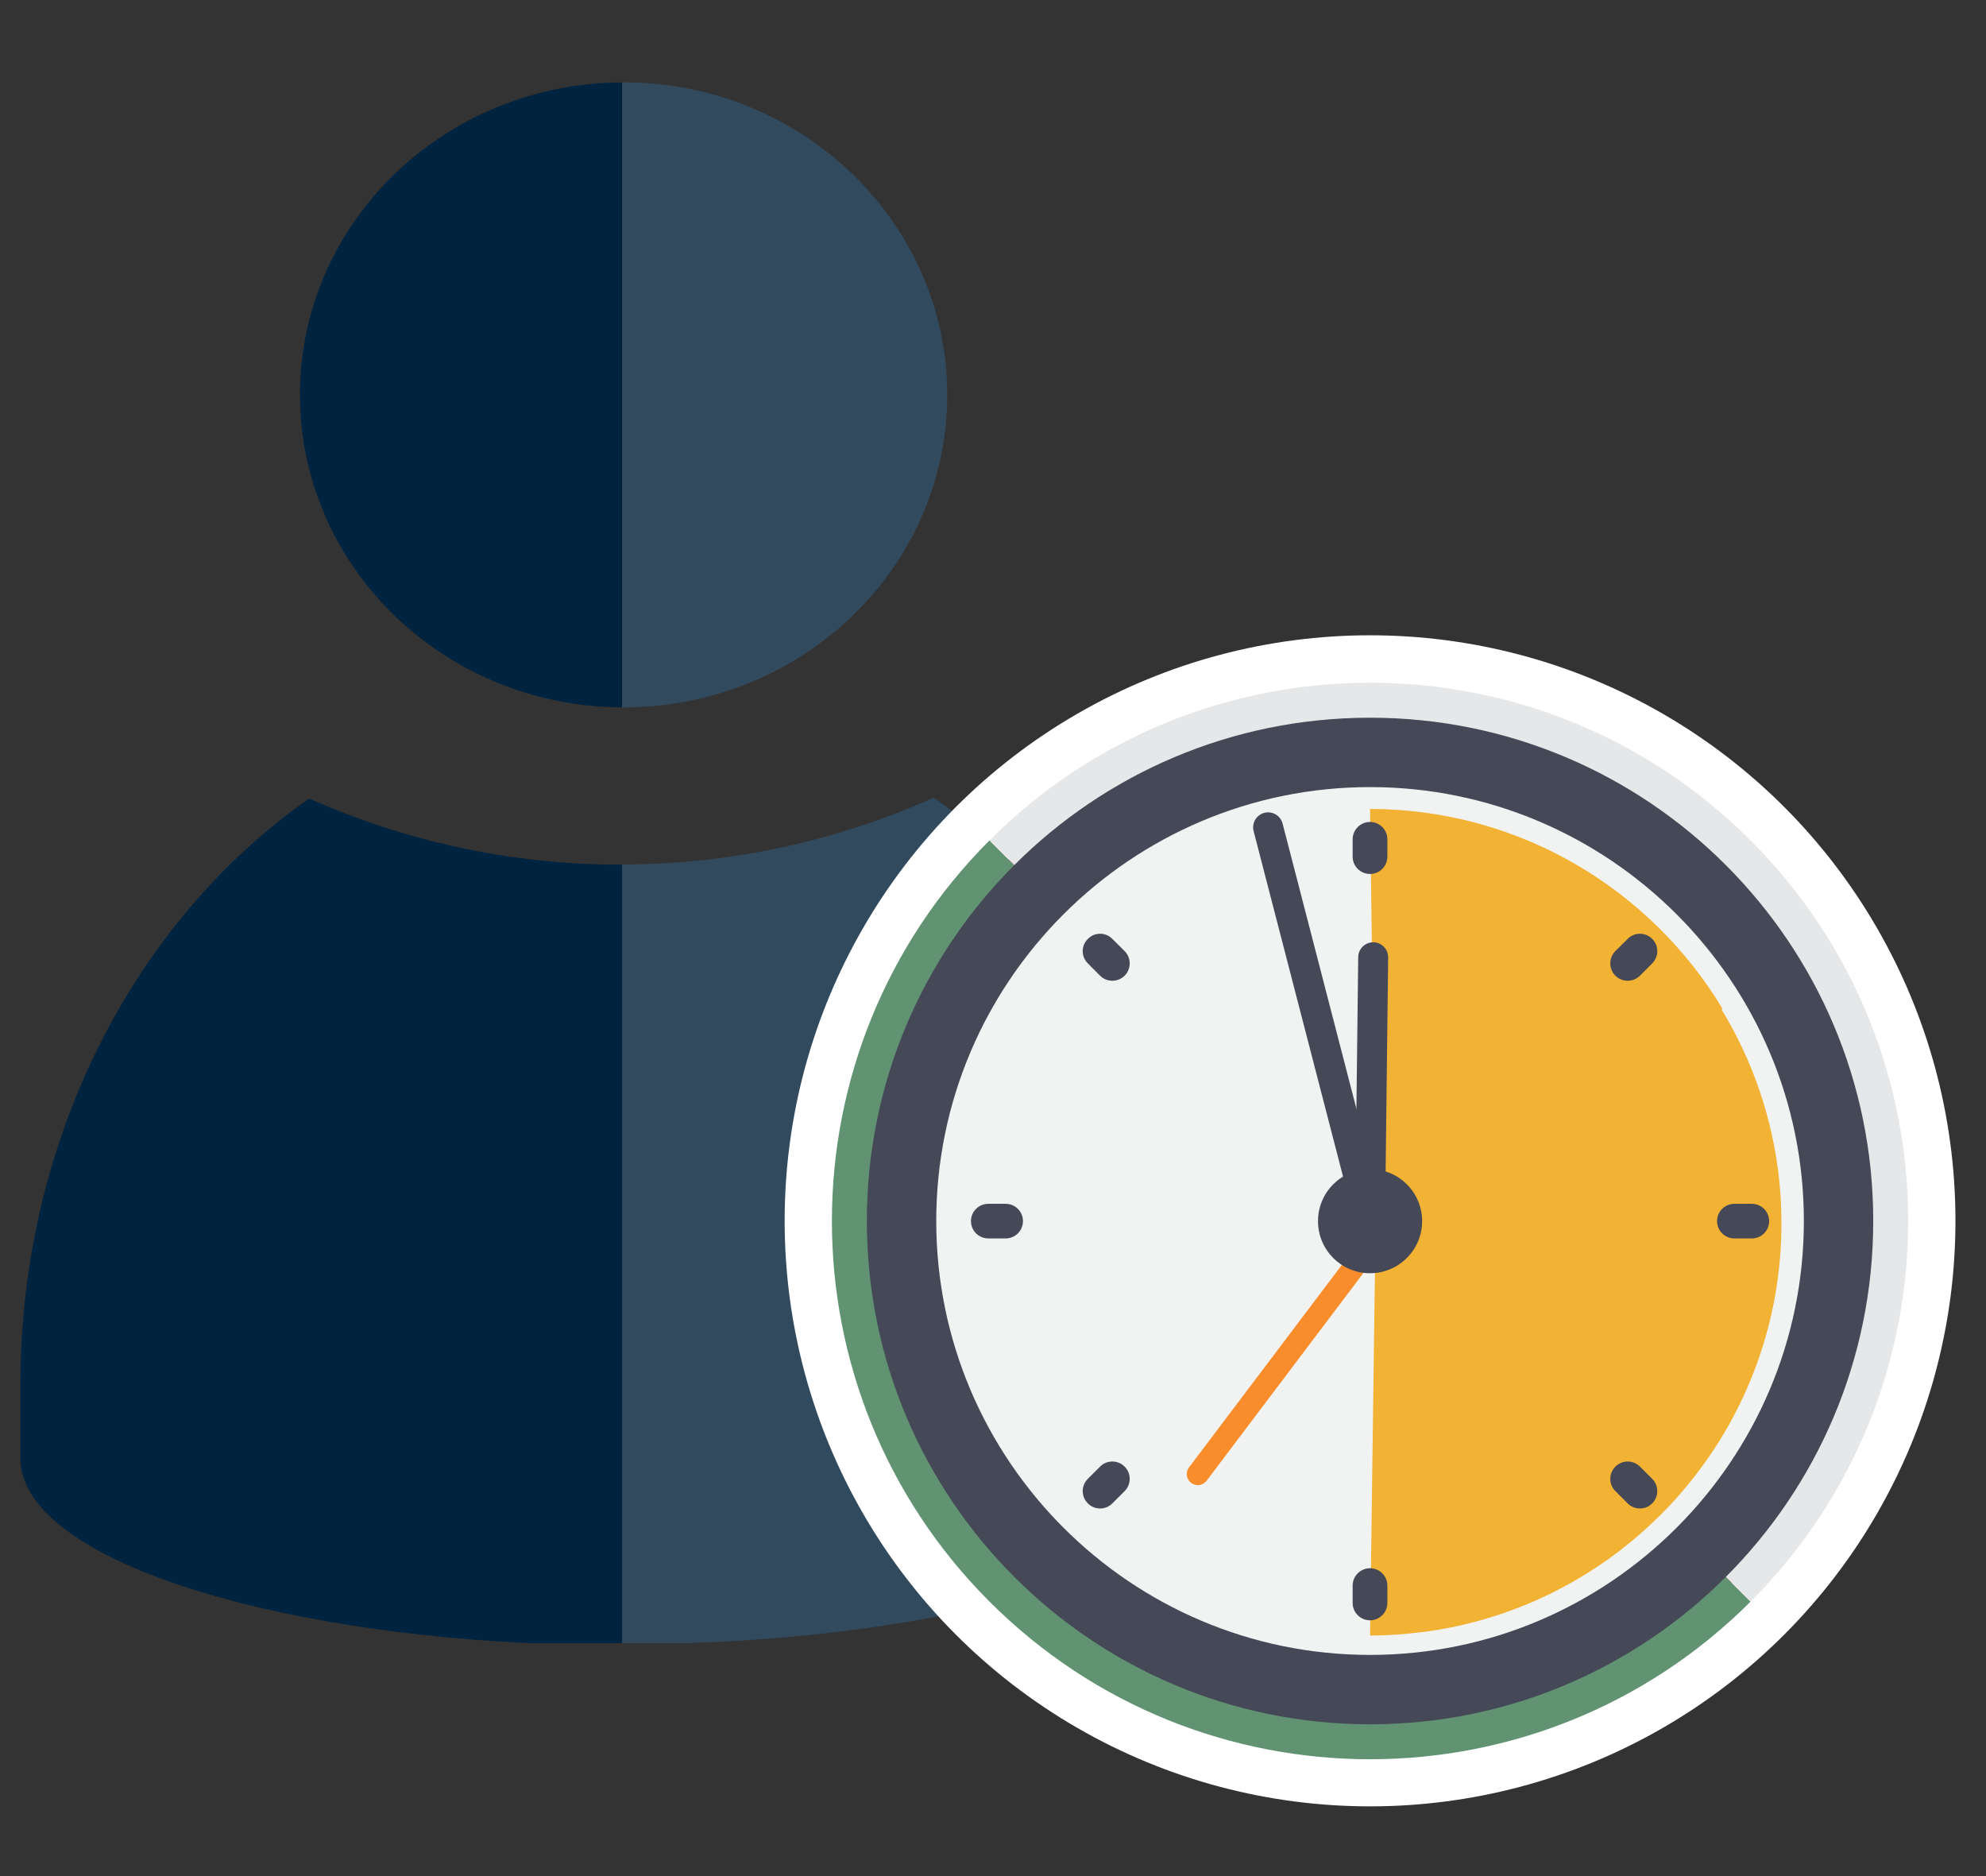
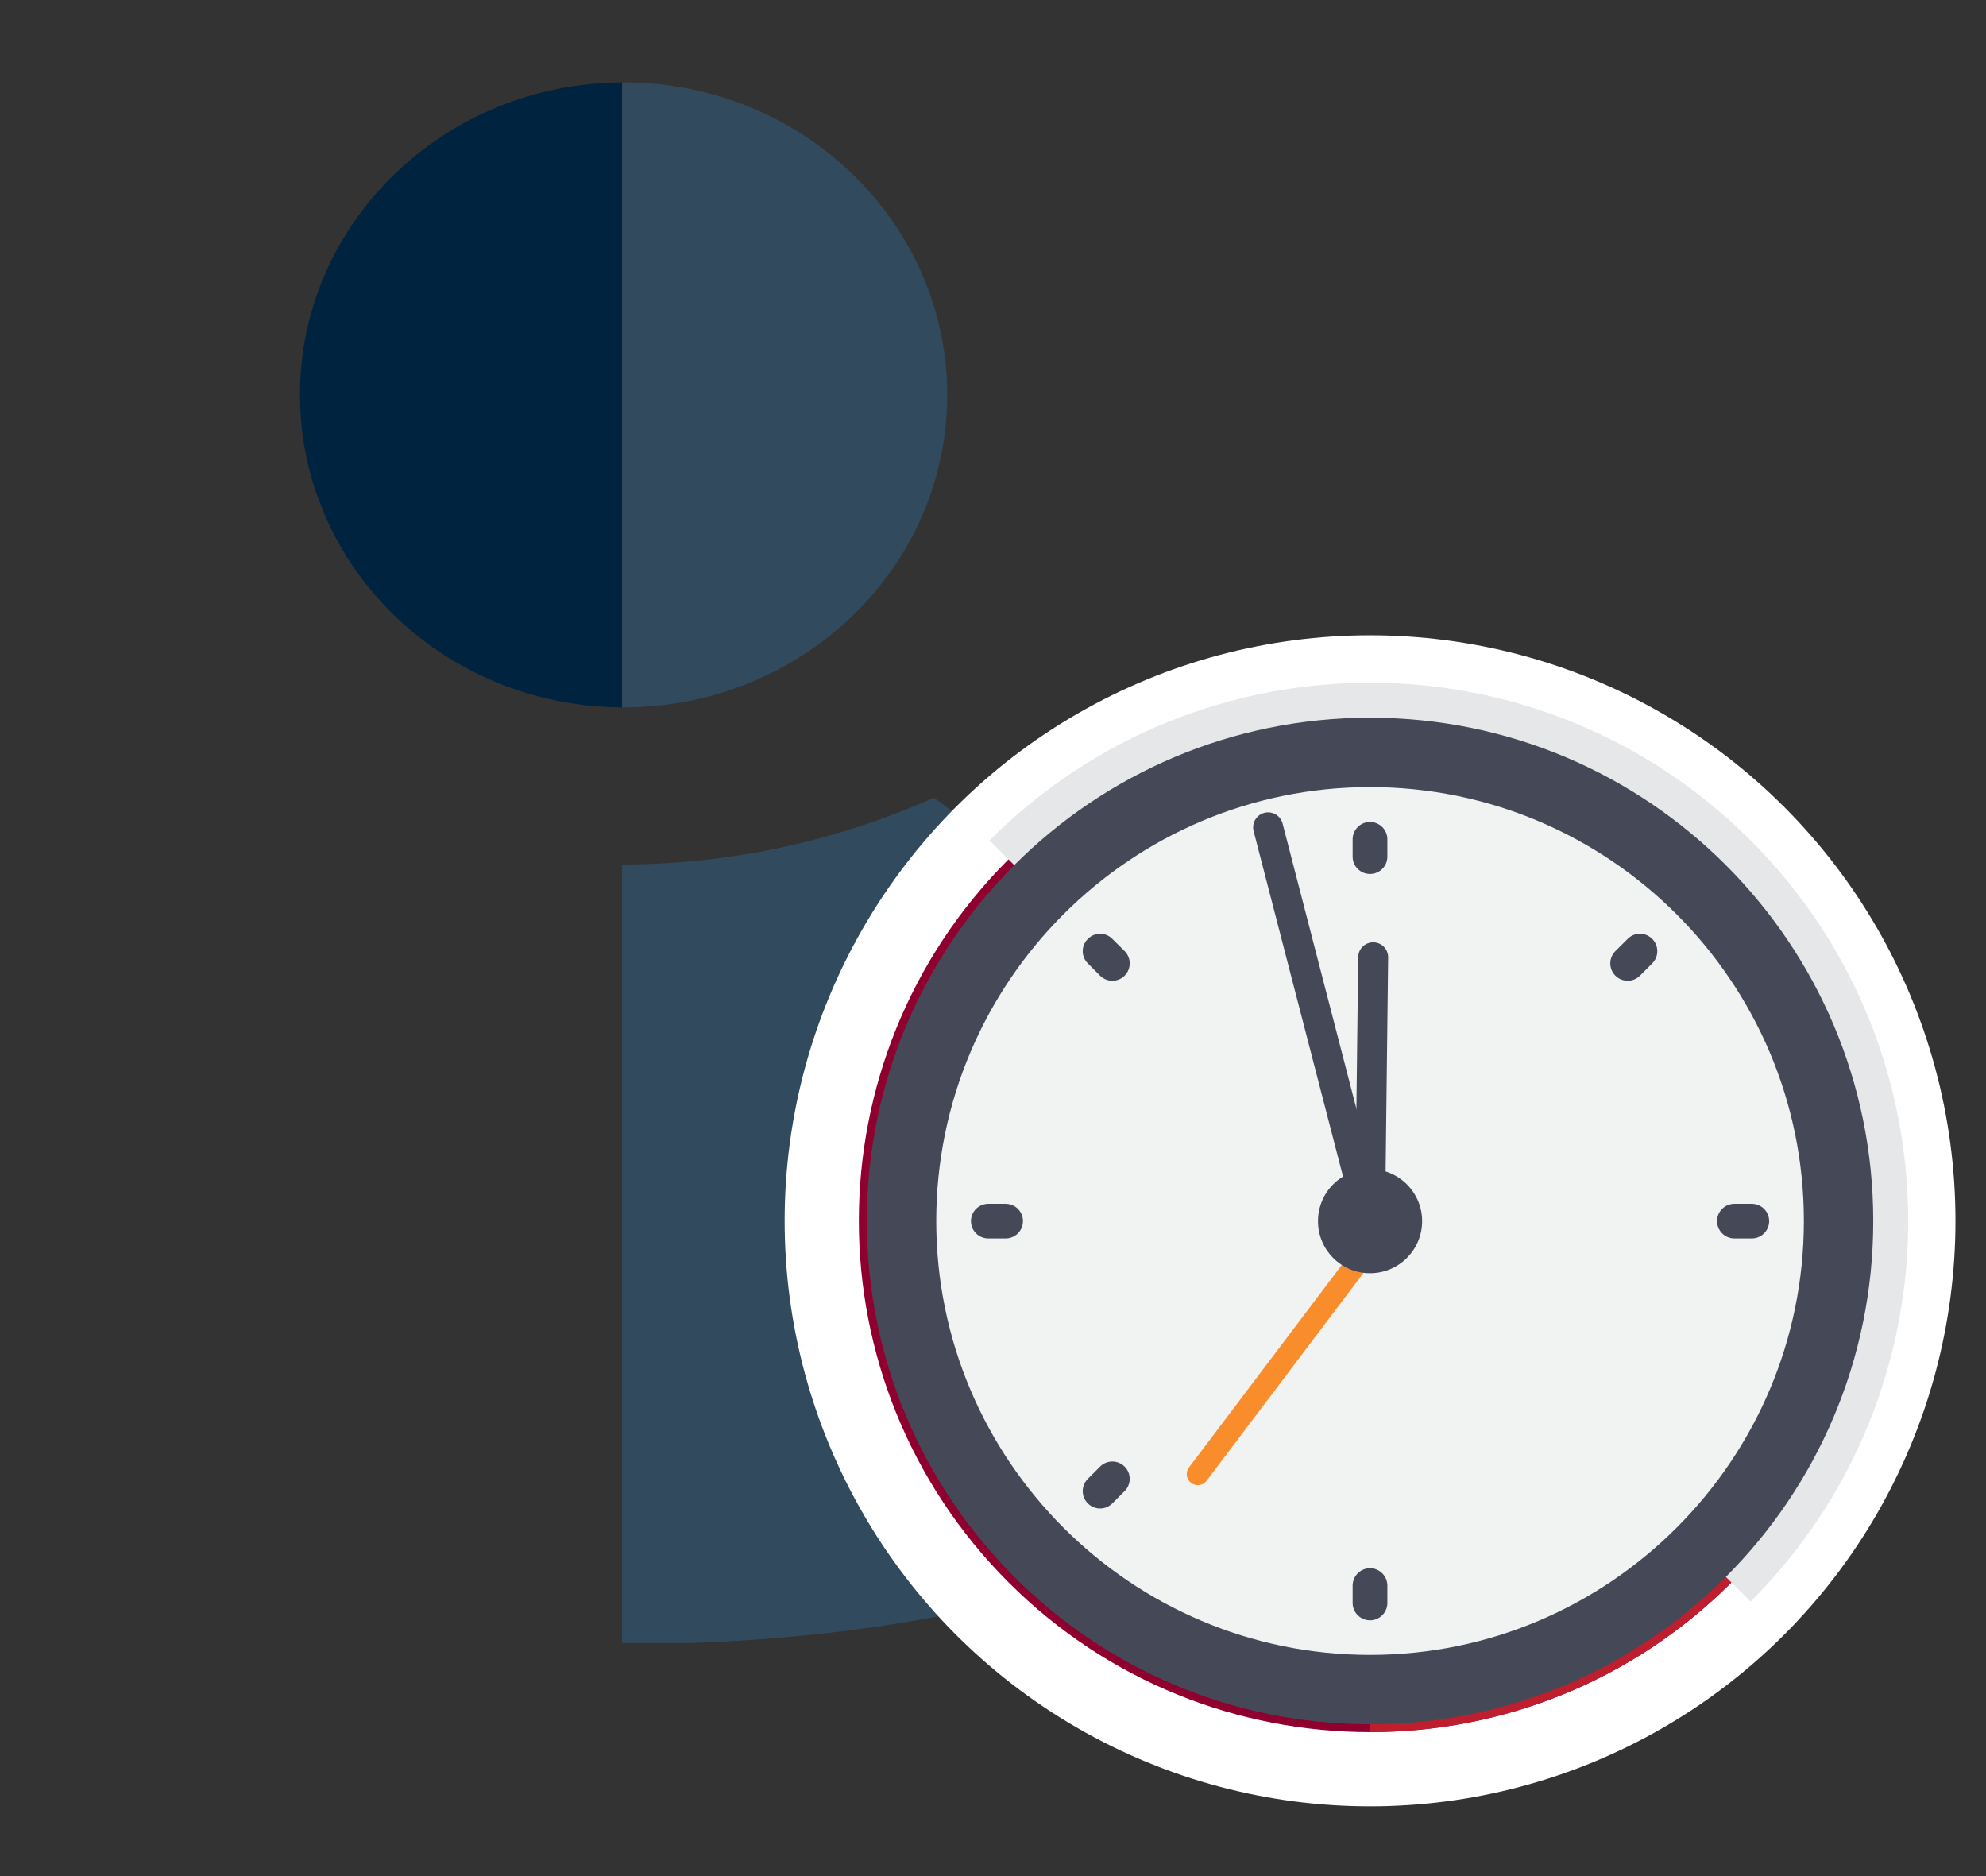
<svg xmlns="http://www.w3.org/2000/svg" id="a" viewBox="0 0 90 85">
  <rect x="0" y="0" width="90" height="85" fill="#333333" stroke="none" />
  <path d="M48.8,42.404h0c-.023-.032-.05-.06-.073-.091-.402-.525-.82-1.033-1.252-1.526-.129-.147-.262-.289-.393-.433-.344-.379-.697-.748-1.058-1.105-.157-.156-.315-.31-.475-.462-.37-.35-.749-.686-1.134-1.013-.147-.125-.29-.254-.438-.375-.521-.425-1.054-.835-1.602-1.218h-.003c-.018-.012-.035-.027-.054-.04-4.29,1.913-9.04,3.008-14.059,3.028-.023,0-.046,.002-.069,.003v23.605h0v11.665h3.071c13.612-.475,24.197-4.063,24.197-8.424v-3.241c0-7.8-2.515-14.914-6.659-20.374Z" style="fill:#324a5e;" />
  <path d="M13.594,17.891c0,1.466,.231,2.881,.659,4.211,.117,.362,.258,.713,.403,1.062,.033,.078,.056,.161,.09,.238,2.218,5.064,7.399,8.62,13.444,8.647V3.734c-8.068,.036-14.597,6.359-14.597,14.157Z" style="fill:#00233f;" />
  <path d="M28.326,32.05v-.002c8.069-.035,14.6-6.358,14.6-14.157S36.36,3.731,28.26,3.731c-.023,0-.046,.003-.069,.003v28.315c.023,0,.046,.002,.069,.002,.022,0,.043-.002,.065-.002Z" style="fill:#324a5e;" />
-   <path d="M28.121,39.176c-5.037,0-9.806-1.088-14.114-2.995C6.171,41.659,.923,51.505,.923,62.778v3.299c0,4.23,9.966,7.726,22.986,8.366h4.282V39.172c-.023,.002-.047,.003-.07,.003Z" style="fill:#00233f;" />
  <circle cx="62.087" cy="55.312" r="26.529" style="fill:#fff;" />
  <path d="M45.706,71.693c9.047,9.047,23.715,9.047,32.762,0,9.048-9.048,9.047-23.716,0-32.762-9.047-9.047-23.715-9.047-32.762,0-9.047,9.047-9.047,23.715,0,32.762Zm16.381-36.353c11.012,0,19.972,8.96,19.972,19.972s-8.96,19.972-19.972,19.972-19.972-8.96-19.972-19.972,8.959-19.972,19.972-19.972Zm-14.694,34.662v.002h.001v-.002Zm29.386-29.381h-.001v0Zm-29.385-.002v.002h0v-.002Z" style="fill:#8f002e;" />
  <path d="M78.468,38.931c-4.524-4.524-10.452-6.786-16.381-6.786v3.195c11.012,0,19.972,8.96,19.972,19.972s-8.96,19.972-19.972,19.972v3.194c5.929,0,11.858-2.262,16.381-6.785,9.048-9.048,9.047-23.716,0-32.762Zm-1.688,1.689h0Z" style="fill:#be1e2d;" />
  <g>
    <g>
-       <path d="M47.22,70.186c8.197,8.197,21.536,8.197,29.733,0h0l-29.733-29.733h0c-8.197,8.197-8.197,21.537,0,29.733Z" style="fill:none;" />
-       <path d="M76.953,70.186c-8.197,8.197-21.536,8.197-29.733,0-8.197-8.197-8.197-21.537,0-29.733h0l-2.378-2.378h0c-9.524,9.524-9.523,24.966,0,34.489s24.965,9.524,34.489,0h0l-2.378-2.378h0Z" style="fill:#619372;" />
      <path d="M79.331,38.075c-9.524-9.524-24.965-9.524-34.489,0l2.378,2.378c8.197-8.197,21.537-8.197,29.733,0,8.197,8.197,8.197,21.536,0,29.733l2.378,2.378c9.524-9.524,9.524-24.965,0-34.489Z" style="fill:#e6e7e8;" />
    </g>
    <circle cx="62.087" cy="55.319" r="20.452" style="fill:#f1f2f2;" />
-     <path d="M62.087,74.102c.382,0,.761-.017,1.138-.04,.114-.007,.226-.017,.34-.026,.273-.022,.544-.05,.814-.083,.115-.014,.23-.028,.344-.044,.328-.047,.654-.102,.976-.166,.039-.008,.079-.013,.118-.021,.361-.074,.718-.161,1.072-.255,.098-.026,.194-.055,.291-.083,.263-.075,.524-.155,.782-.241,.104-.035,.208-.069,.312-.106,.289-.102,.576-.211,.858-.327,.052-.022,.106-.041,.158-.063,.335-.141,.665-.293,.99-.452,.076-.037,.149-.077,.224-.115,.252-.128,.5-.261,.745-.4,.09-.051,.179-.102,.267-.154,.256-.151,.509-.308,.757-.471,.053-.035,.107-.068,.16-.103,.303-.203,.599-.414,.889-.634,.048-.037,.095-.075,.143-.113,.239-.185,.473-.375,.703-.571,.071-.061,.142-.123,.213-.185,.223-.196,.441-.398,.655-.604,.047-.045,.095-.089,.142-.135,.262-.259,.516-.524,.763-.798,.022-.025,.044-.051,.066-.076,.218-.245,.428-.496,.633-.751,.054-.068,.108-.137,.161-.205,.182-.234,.359-.473,.529-.715,.041-.058,.083-.115,.123-.174,2.066-3.005,3.277-6.644,3.277-10.567,0-.325-.009-.649-.025-.97-.015-.298-.039-.593-.068-.887-.002-.02-.003-.04-.005-.06-.289-2.828-1.212-5.466-2.62-7.777l.047-.029c-3.263-5.414-9.193-9.038-15.972-9.052l.252,18.728-.252,18.728Z" style="fill:#f2b233;" />
    <path d="M84.89,55.319c0,12.594-10.209,22.803-22.803,22.803s-22.803-10.209-22.803-22.803,10.21-22.803,22.803-22.803,22.803,10.21,22.803,22.803h0Zm0,0" style="fill:none;" />
    <path d="M62.087,35.661c10.84,0,19.659,8.82,19.659,19.659s-8.819,19.659-19.659,19.659-19.659-8.819-19.659-19.659,8.82-19.659,19.659-19.659m0-3.144c-12.593,0-22.803,10.21-22.803,22.803s10.21,22.803,22.803,22.803,22.803-10.209,22.803-22.803-10.209-22.803-22.803-22.803h0Zm0,0" style="fill:#454857;" />
    <g>
      <path d="M62.085,37.24c-.433,0-.787,.353-.787,.787v.787c0,.433,.354,.783,.787,.783s.787-.35,.787-.783v-.787c0-.434-.353-.787-.787-.787h0Zm0,0" style="fill:#454857;" />
      <path d="M62.085,71.052c-.433,0-.787,.353-.787,.786v.787c0,.434,.354,.787,.787,.787s.787-.353,.787-.787v-.787c0-.433-.353-.786-.787-.786h0Zm0,0" style="fill:#454857;" />
      <path d="M79.386,54.541h-.787c-.433,0-.787,.349-.787,.783,0,.437,.354,.786,.787,.786h.787c.433,0,.787-.349,.787-.786,0-.434-.354-.783-.787-.783h0Zm0,0" style="fill:#454857;" />
      <path d="M45.571,54.541h-.782c-.434,0-.787,.349-.787,.783,0,.437,.353,.786,.787,.786h.782c.434,0,.787-.349,.787-.786,0-.434-.353-.783-.787-.783h0Zm0,0" style="fill:#454857;" />
      <path d="M73.761,42.539l-.556,.552c-.308,.308-.308,.807,0,1.114,.153,.153,.357,.23,.556,.23,.203,0,.403-.077,.557-.23l.556-.556c.307-.308,.307-.803,0-1.11-.308-.312-.806-.312-1.114,0h0Zm0,0" style="fill:#454857;" />
      <path d="M49.852,66.448l-.553,.552c-.311,.312-.311,.807,0,1.114,.15,.154,.354,.231,.553,.231,.203,0,.403-.077,.556-.231l.557-.556c.307-.308,.307-.803,0-1.11-.308-.308-.807-.308-1.114,0h0Zm0,0" style="fill:#454857;" />
-       <path d="M74.318,66.448c-.308-.308-.803-.308-1.114,0-.308,.307-.308,.802,0,1.11l.556,.556c.153,.154,.357,.231,.557,.231s.403-.077,.556-.231c.307-.307,.307-.802,0-1.114l-.556-.552Zm0,0" style="fill:#454857;" />
      <path d="M50.409,42.539c-.307-.312-.802-.312-1.11,0-.311,.307-.311,.802,0,1.11l.553,.556c.153,.153,.357,.23,.556,.23,.203,0,.403-.077,.557-.23,.307-.307,.307-.806,0-1.114l-.557-.552Zm0,0" style="fill:#454857;" />
    </g>
    <line x1="62.087" y1="55.319" x2="62.229" y2="43.371" style="fill:none; stroke:#454857; stroke-linecap:round; stroke-linejoin:round; stroke-width:1.357px;" />
    <line x1="54.281" y1="66.786" x2="62.751" y2="55.567" style="fill:none; stroke:#f98d2b; stroke-linecap:round; stroke-linejoin:round;" />
    <line x1="62.085" y1="55.319" x2="57.467" y2="37.484" style="fill:none; stroke:#454857; stroke-linecap:round; stroke-linejoin:round; stroke-width:1.357px;" />
    <path d="M64.447,55.325c0,1.305-1.057,2.361-2.362,2.361s-2.357-1.056-2.357-2.361,1.056-2.358,2.357-2.358,2.362,1.056,2.362,2.358h0Z" style="fill:#454857;" />
  </g>
</svg>